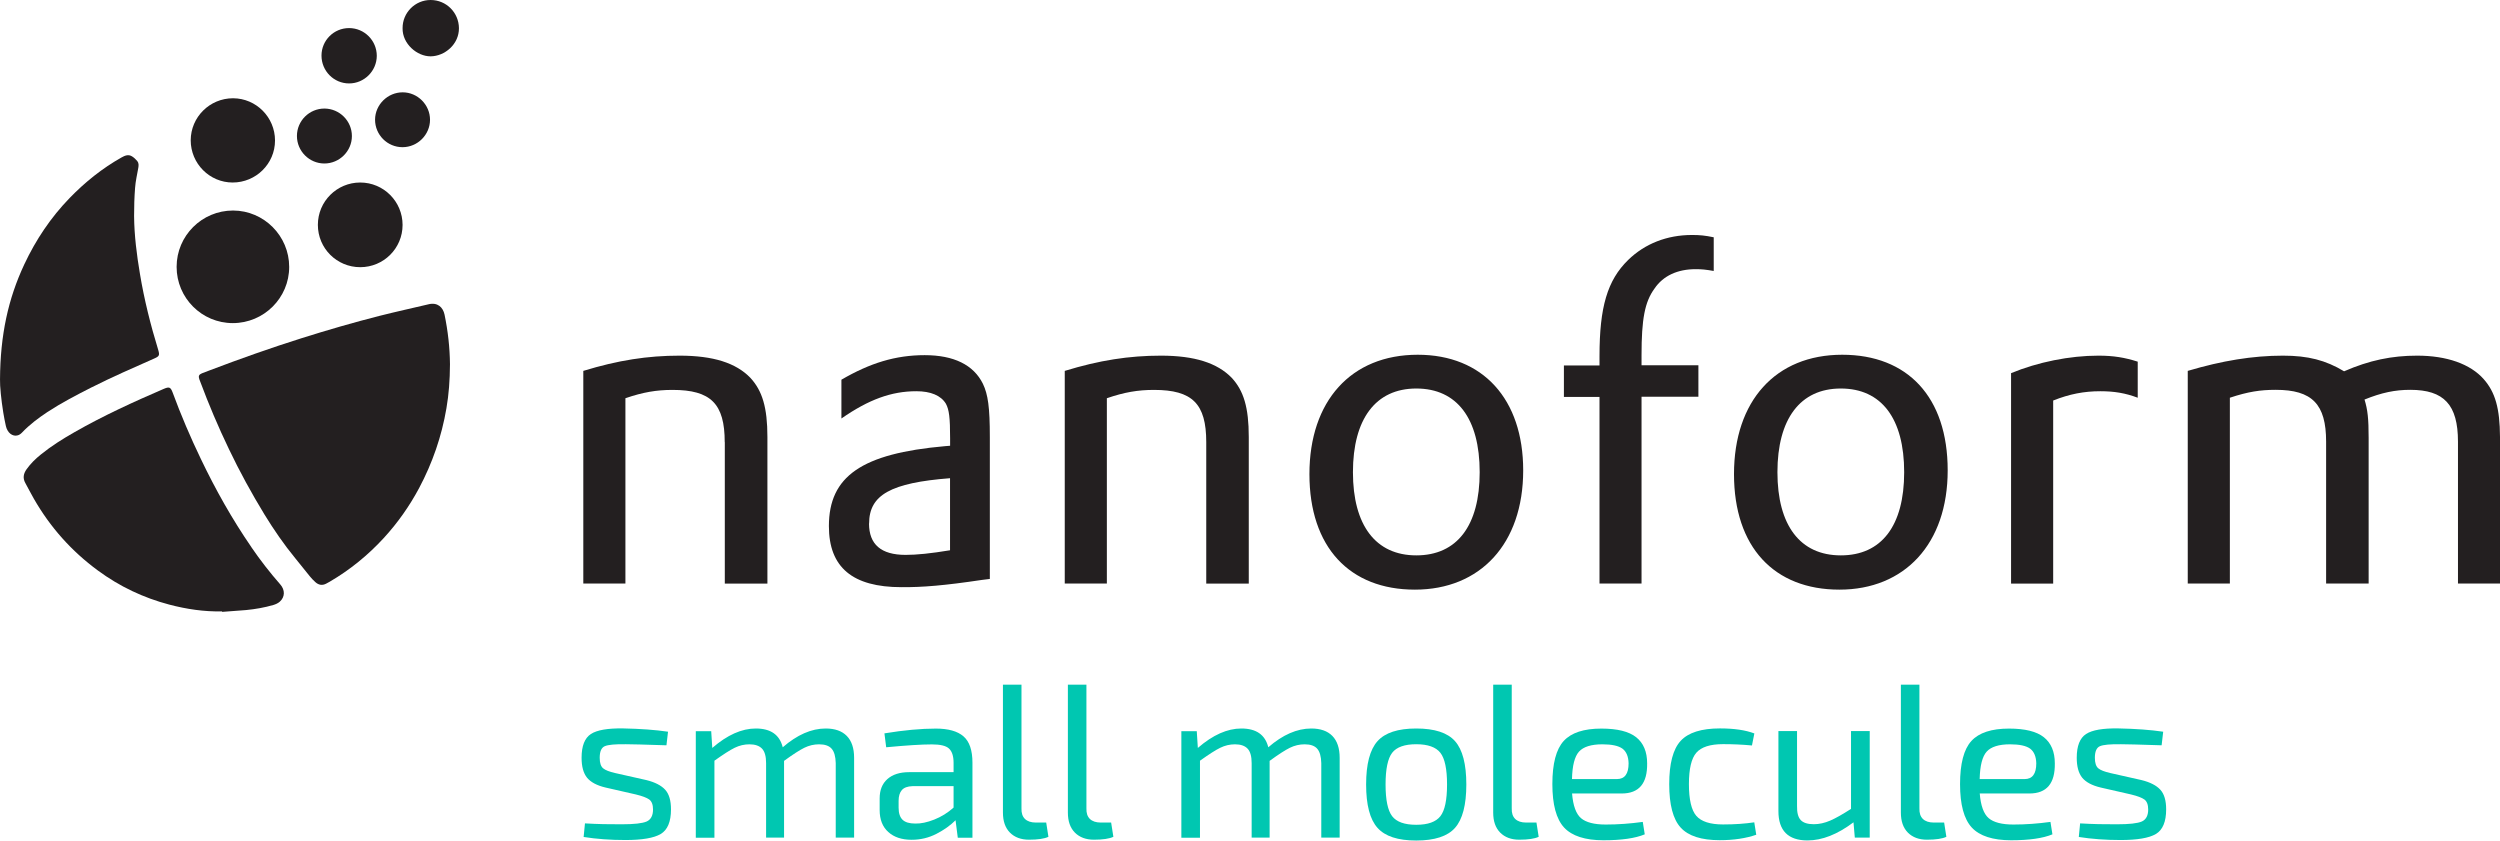
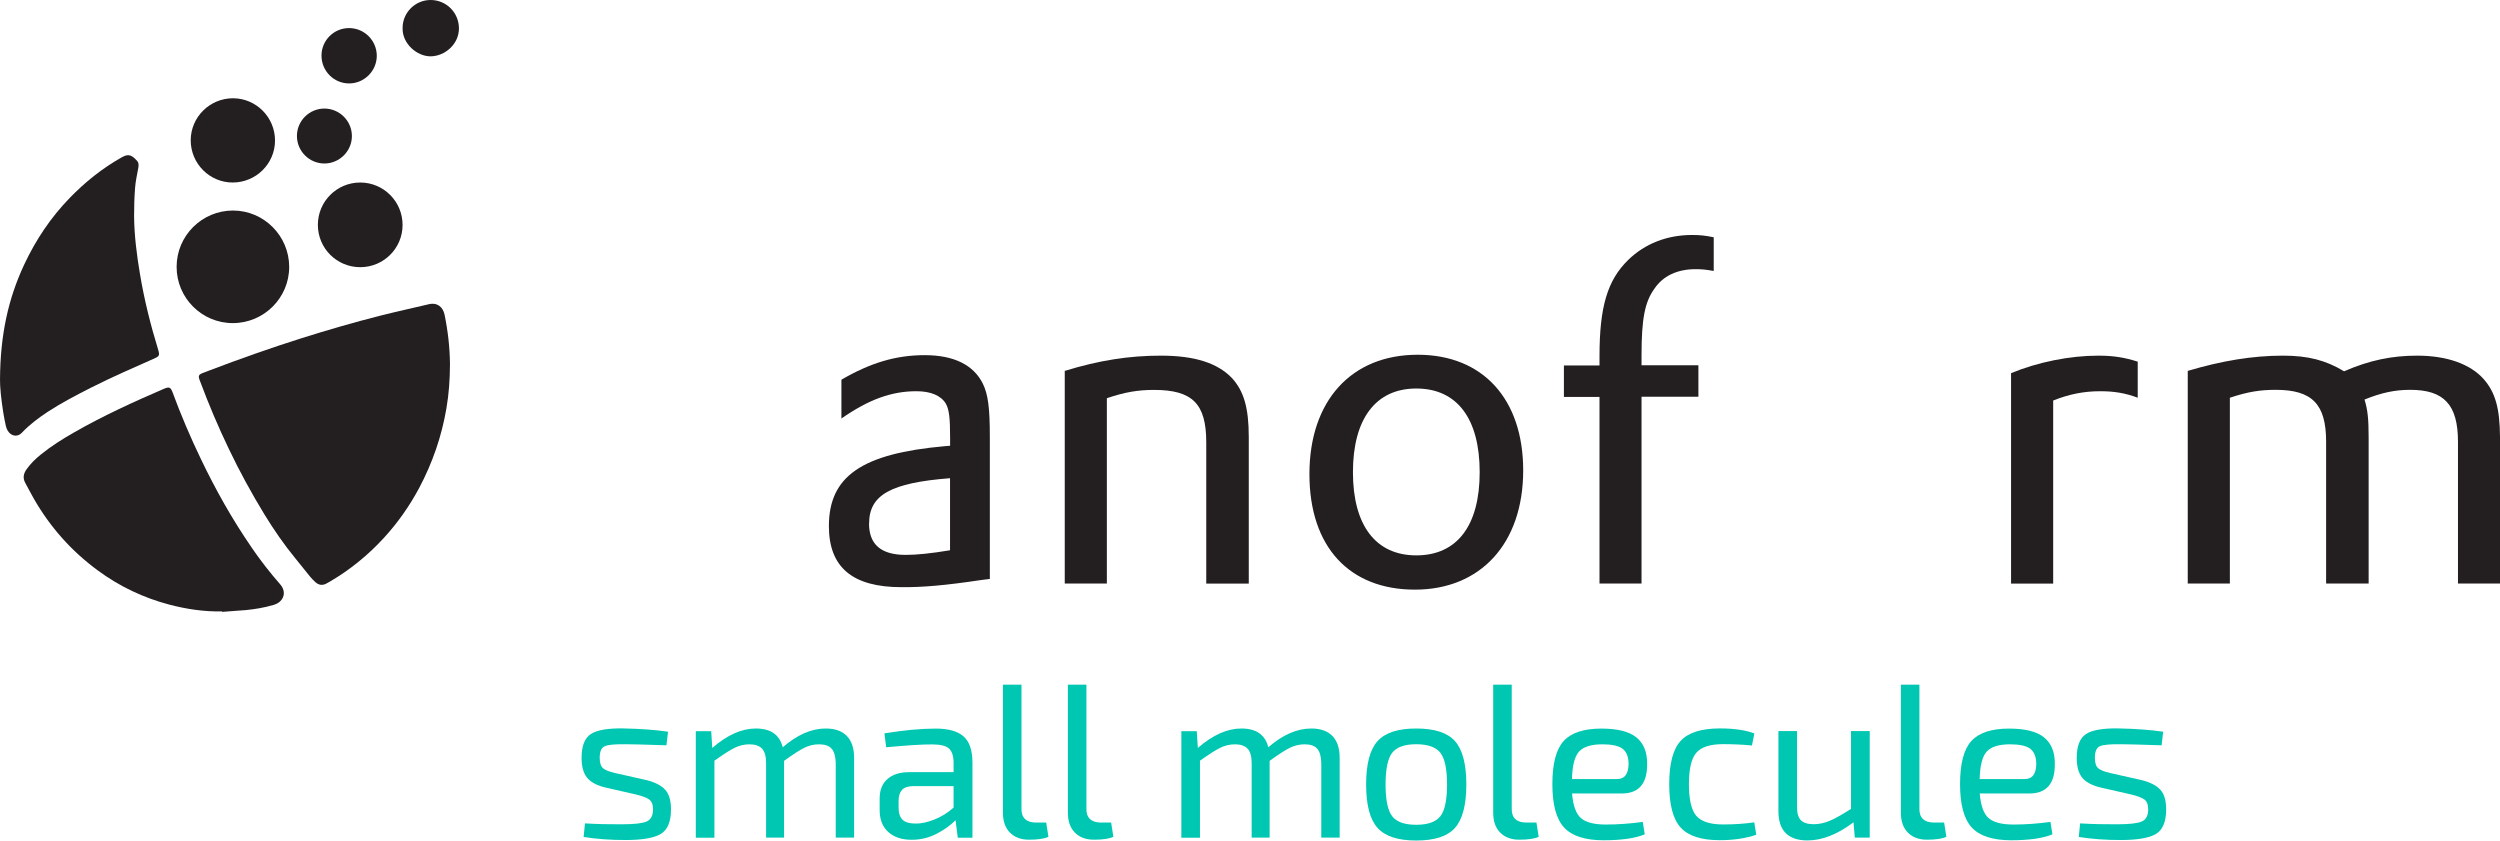
<svg xmlns="http://www.w3.org/2000/svg" width="348" height="117" viewBox="0 0 348 117" fill="none">
-   <path d="M100.893 61.544V81.241H106.824V60.833C106.824 56.717 106.112 54.39 104.449 52.59C102.453 50.526 99.298 49.506 94.595 49.506C90.156 49.506 86.026 50.148 81.196 51.627V81.229H87.058V55.433C89.502 54.596 91.371 54.275 93.62 54.275C98.954 54.275 100.881 56.201 100.881 61.544H100.893Z" fill="#231F20" />
  <path d="M136.684 80.725L137.785 80.588V60.834C137.785 56.718 137.533 54.906 136.822 53.427C135.525 50.79 132.772 49.438 128.711 49.438C124.651 49.438 121.106 50.538 117.125 52.854V58.254C120.922 55.617 124.077 54.459 127.553 54.459C129.549 54.459 130.971 55.044 131.671 56.202C132.118 57.039 132.256 58.128 132.256 61.029V62.049L131.545 62.106C119.959 63.127 115.382 66.291 115.382 73.239C115.382 78.971 118.662 81.734 125.488 81.734C128.39 81.757 131.476 81.505 136.684 80.725ZM120.98 72.872C120.98 68.882 124.008 67.208 132.245 66.566V76.598C129.537 77.045 127.61 77.24 126.062 77.24C122.632 77.24 120.968 75.772 120.968 72.872H120.98Z" fill="#231F20" />
  <path d="M161.612 49.506C157.172 49.506 153.043 50.148 148.213 51.627V81.229H154.075V55.433C156.518 54.596 158.388 54.275 160.637 54.275C165.982 54.275 167.91 56.201 167.91 61.544V81.241H173.829V60.833C173.829 56.717 173.118 54.39 171.454 52.59C169.447 50.526 166.292 49.506 161.6 49.506H161.612Z" fill="#231F20" />
  <path d="M197.345 49.38C188.076 49.38 182.272 55.812 182.272 65.993C182.272 76.174 187.87 82.078 196.955 82.078C206.041 82.078 212.029 75.715 212.029 65.477C212.029 55.559 206.419 49.38 197.345 49.38ZM197.15 77.308C191.495 77.308 188.329 73.124 188.329 65.729C188.329 58.334 191.483 54.081 197.15 54.081C202.817 54.081 205.972 58.265 205.972 65.729C205.972 73.193 202.806 77.308 197.15 77.308Z" fill="#231F20" />
  <path d="M222.64 81.23H228.502V55.227H236.417V50.847H228.502V49.437C228.502 44.416 228.949 42.031 230.303 40.174C231.519 38.374 233.526 37.468 236.038 37.468C236.876 37.468 237.449 37.525 238.551 37.72V33.031C237.335 32.779 236.623 32.71 235.522 32.71C232.046 32.71 228.961 33.925 226.643 36.184C223.741 39.016 222.651 42.742 222.651 49.575V50.87H217.696V55.25H222.651V81.241L222.64 81.23Z" fill="#231F20" />
-   <path d="M256.435 49.38C247.166 49.38 241.373 55.812 241.373 65.993C241.373 76.174 246.971 82.078 256.045 82.078C265.119 82.078 271.118 75.715 271.118 65.477C271.118 55.239 265.509 49.38 256.435 49.38ZM256.24 77.308C250.573 77.308 247.418 73.124 247.418 65.729C247.418 58.334 250.573 54.081 256.24 54.081C261.907 54.081 265.061 58.265 265.061 65.729C265.061 73.193 261.907 77.308 256.24 77.308Z" fill="#231F20" />
  <path d="M279.94 51.959V81.241H285.802V55.754C288.061 54.849 290.115 54.459 292.363 54.459C294.29 54.459 295.839 54.711 297.571 55.364V50.343C295.77 49.77 294.222 49.506 292.099 49.506C288.107 49.506 283.668 50.4 279.928 51.948L279.94 51.959Z" fill="#231F20" />
  <path d="M345.74 52.785C343.87 50.664 340.589 49.506 336.471 49.506C332.938 49.506 329.829 50.148 326.296 51.684C323.726 50.136 321.272 49.506 317.796 49.506C313.551 49.506 309.295 50.217 304.535 51.627V81.229H310.397V55.364C312.909 54.528 314.641 54.264 316.775 54.264C321.857 54.264 323.795 56.259 323.795 61.475V81.229H329.715V60.959C329.715 58.254 329.577 57.038 329.141 55.617C331.516 54.654 333.385 54.264 335.508 54.264C340.199 54.264 342.15 56.328 342.15 61.475V81.229H348V60.822C347.977 56.832 347.335 54.585 345.729 52.773L345.74 52.785Z" fill="#231F20" />
  <path d="M59.676 42.352C57.405 42.891 55.134 43.384 52.874 43.957C49.214 44.886 45.589 45.941 41.987 47.075C37.663 48.44 33.395 49.953 29.174 51.558C28.807 51.696 28.451 51.834 28.095 51.971C27.682 52.143 27.602 52.361 27.74 52.774C27.774 52.888 27.82 52.992 27.866 53.106C29.059 56.305 30.39 59.446 31.869 62.519C33.361 65.649 35.024 68.675 36.825 71.633C38.121 73.743 39.521 75.784 41.093 77.698C41.781 78.535 42.458 79.407 43.146 80.244C43.375 80.53 43.639 80.794 43.903 81.035C44.35 81.436 44.844 81.528 45.383 81.253C45.566 81.161 45.738 81.069 45.91 80.966C48.709 79.326 51.21 77.297 53.413 74.901C55.352 72.791 56.992 70.464 58.346 67.93C60.204 64.433 61.477 60.753 62.143 56.832C62.475 54.895 62.624 52.946 62.636 50.699C62.613 48.406 62.361 46.112 61.879 43.785C61.661 42.776 60.915 42.054 59.665 42.352H59.676Z" fill="#231F20" />
  <path d="M35.001 76.173C32.317 72.275 30.011 68.171 27.969 63.906C26.512 60.879 25.193 57.795 24.034 54.642C23.747 53.885 23.564 53.805 22.807 54.126C18.574 55.949 14.387 57.864 10.372 60.157C8.743 61.085 7.148 62.083 5.691 63.264C4.934 63.871 4.258 64.536 3.695 65.327C3.259 65.947 3.145 66.566 3.535 67.254C3.936 67.964 4.292 68.71 4.705 69.409C6.976 73.376 9.947 76.712 13.63 79.418C16.635 81.63 19.962 83.213 23.575 84.164C25.984 84.795 28.428 85.162 30.917 85.104V85.173C32.03 85.093 33.131 85.013 34.244 84.921C35.54 84.795 36.813 84.577 38.064 84.21C38.374 84.118 38.706 83.969 38.947 83.752C39.681 83.098 39.693 82.124 39.016 81.355C37.582 79.716 36.24 77.996 35.001 76.185V76.173Z" fill="#231F20" />
  <path d="M12.758 53.92C15.615 52.475 18.54 51.203 21.465 49.907C22.176 49.597 22.245 49.46 22.027 48.715C20.96 45.229 20.077 41.721 19.48 38.121C19.033 35.461 18.689 32.778 18.666 30.073C18.666 28.766 18.7 27.447 18.804 26.14C18.872 25.2 19.09 24.294 19.251 23.366C19.308 23.033 19.331 22.701 19.113 22.426C18.895 22.173 18.654 21.933 18.368 21.761C17.863 21.451 17.381 21.657 16.911 21.921C14.226 23.434 11.841 25.349 9.707 27.55C7.068 30.268 4.981 33.386 3.375 36.814C1.138 41.595 0.036 46.628 0.002 52.819C-0.021 53.759 0.163 55.617 0.461 57.462C0.564 58.07 0.679 58.689 0.816 59.297C0.862 59.526 0.954 59.744 1.069 59.939C1.447 60.604 2.331 60.994 3.065 60.214C4.12 59.102 5.336 58.196 6.609 57.348C8.571 56.064 10.659 54.986 12.747 53.92H12.758Z" fill="#231F20" />
  <path d="M32.409 44.977C36.733 44.977 40.255 41.469 40.255 37.158C40.255 32.847 36.756 29.316 32.443 29.305C28.107 29.305 24.585 32.813 24.585 37.147C24.585 41.469 28.084 44.977 32.409 44.977Z" fill="#231F20" />
  <path d="M50.143 25.406C46.897 25.406 44.247 28.032 44.247 31.299C44.247 34.567 46.885 37.192 50.143 37.192C53.401 37.192 56.039 34.567 56.039 31.311C56.039 28.055 53.401 25.406 50.143 25.406Z" fill="#231F20" />
  <path d="M32.386 25.406C35.632 25.406 38.282 22.792 38.282 19.559C38.282 16.326 35.667 13.689 32.443 13.678C29.197 13.678 26.558 16.292 26.547 19.525C26.547 22.769 29.174 25.406 32.386 25.406Z" fill="#231F20" />
  <path d="M59.94 0C57.783 0 56.028 1.766 56.04 3.921C55.994 6.088 58.047 7.854 59.951 7.842C61.901 7.819 63.898 6.18 63.886 3.921C63.863 1.743 62.119 0 59.94 0Z" fill="#231F20" />
  <path d="M48.594 11.614C50.705 11.614 52.437 9.882 52.449 7.773C52.449 5.652 50.728 3.909 48.594 3.909C46.461 3.909 44.752 5.629 44.752 7.738C44.752 9.882 46.472 11.614 48.594 11.614Z" fill="#231F20" />
  <path d="M45.153 22.758C47.252 22.758 48.984 21.038 48.984 18.94C48.984 16.842 47.275 15.122 45.164 15.11C43.054 15.11 41.333 16.819 41.333 18.928C41.333 21.038 43.054 22.758 45.153 22.758Z" fill="#231F20" />
-   <path d="M59.859 16.67C59.859 14.584 58.127 12.852 56.051 12.852C53.975 12.852 52.219 14.561 52.208 16.659C52.208 18.768 53.917 20.488 56.028 20.488C58.139 20.488 59.859 18.745 59.859 16.67Z" fill="#231F20" />
  <path d="M88.573 110.602L84.305 109.628C83.089 109.341 82.229 108.882 81.713 108.252C81.208 107.621 80.956 106.704 80.956 105.477C80.956 103.838 81.391 102.737 82.252 102.175C83.112 101.614 84.615 101.361 86.749 101.396C89.123 101.442 91.211 101.591 92.989 101.854L92.771 103.746C89.685 103.643 87.804 103.597 87.139 103.597C85.636 103.574 84.649 103.666 84.179 103.872C83.709 104.078 83.479 104.617 83.479 105.489C83.479 106.199 83.64 106.681 83.95 106.945C84.259 107.208 84.833 107.426 85.636 107.61L89.961 108.584C91.177 108.882 92.06 109.341 92.599 109.937C93.138 110.533 93.402 111.439 93.402 112.666C93.402 114.385 92.92 115.532 91.968 116.094C91.016 116.656 89.376 116.931 87.058 116.931C84.982 116.931 83.043 116.793 81.242 116.506L81.426 114.615C83.147 114.718 84.856 114.752 86.542 114.741C88.263 114.741 89.421 114.615 90.018 114.351C90.603 114.087 90.901 113.526 90.901 112.677C90.901 112.012 90.718 111.542 90.374 111.29C90.018 111.038 89.41 110.808 88.561 110.602H88.573Z" fill="#00C7B1" />
  <path d="M99 101.774L99.149 104.113C101.237 102.301 103.256 101.407 105.206 101.407C107.283 101.407 108.521 102.279 108.957 104.021C110.965 102.279 112.961 101.407 114.934 101.407C116.219 101.407 117.194 101.751 117.871 102.439C118.548 103.127 118.892 104.147 118.892 105.489V116.598H116.334V106.223C116.311 105.305 116.127 104.64 115.771 104.228C115.416 103.815 114.831 103.609 114.016 103.609C113.305 103.609 112.617 103.769 111.963 104.09C111.309 104.411 110.368 105.019 109.141 105.913V116.598H106.64V106.223C106.64 105.294 106.457 104.617 106.078 104.216C105.699 103.815 105.114 103.609 104.323 103.609C103.612 103.609 102.923 103.769 102.27 104.09C101.604 104.411 100.675 105.019 99.448 105.89V116.61H96.855V101.786H98.989L99 101.774Z" fill="#00C7B1" />
  <path d="M123.354 103.999L123.113 102.084C125.832 101.637 128.218 101.419 130.271 101.419C131.992 101.419 133.277 101.774 134.114 102.497C134.952 103.219 135.365 104.446 135.365 106.165V116.61H133.323L133.013 114.179C132.302 114.89 131.418 115.521 130.352 116.071C129.285 116.621 128.138 116.897 126.899 116.897C125.534 116.897 124.455 116.541 123.652 115.819C122.849 115.097 122.448 114.076 122.448 112.758V111.141C122.448 109.983 122.803 109.089 123.526 108.447C124.249 107.805 125.258 107.484 126.555 107.484H132.738V106.177C132.738 105.248 132.52 104.583 132.095 104.193C131.671 103.804 130.879 103.62 129.721 103.62C128.264 103.62 126.142 103.758 123.354 104.021V103.999ZM125.086 111.485V112.425C125.086 113.193 125.27 113.755 125.637 114.111C126.004 114.466 126.589 114.638 127.403 114.638C128.172 114.661 129.055 114.478 130.042 114.088C131.028 113.698 131.923 113.148 132.738 112.414V109.433H127.013C126.325 109.456 125.832 109.639 125.534 109.983C125.235 110.327 125.086 110.832 125.086 111.474V111.485Z" fill="#00C7B1" />
  <path d="M142.19 95.285V112.517C142.167 113.17 142.328 113.663 142.672 113.996C143.016 114.328 143.521 114.5 144.198 114.5H145.632L145.941 116.484C145.391 116.748 144.485 116.885 143.234 116.885C142.121 116.885 141.238 116.553 140.584 115.899C139.93 115.234 139.609 114.317 139.609 113.113V95.308H142.202L142.19 95.285Z" fill="#00C7B1" />
  <path d="M151.23 95.285V112.517C151.207 113.17 151.367 113.663 151.712 113.996C152.056 114.328 152.56 114.5 153.237 114.5H154.671L154.981 116.484C154.43 116.748 153.524 116.885 152.274 116.885C151.161 116.885 150.278 116.553 149.624 115.899C148.97 115.234 148.649 114.317 148.649 113.113V95.308H151.241L151.23 95.285Z" fill="#00C7B1" />
  <path d="M166.59 101.774L166.739 104.113C168.827 102.301 170.846 101.407 172.796 101.407C174.872 101.407 176.111 102.279 176.547 104.021C178.555 102.279 180.551 101.407 182.524 101.407C183.809 101.407 184.784 101.751 185.461 102.439C186.137 103.127 186.481 104.147 186.481 105.489V116.598H183.923V106.223C183.9 105.305 183.717 104.64 183.361 104.228C183.006 103.815 182.421 103.609 181.606 103.609C180.895 103.609 180.207 103.769 179.553 104.09C178.899 104.411 177.958 105.019 176.731 105.913V116.598H174.23V106.223C174.23 105.294 174.046 104.617 173.668 104.216C173.289 103.815 172.704 103.609 171.913 103.609C171.202 103.609 170.513 103.769 169.859 104.09C169.194 104.411 168.265 105.019 167.037 105.89V116.61H164.445V101.786H166.579L166.59 101.774Z" fill="#00C7B1" />
  <path d="M197.138 101.407C199.697 101.407 201.498 101.992 202.542 103.173C203.585 104.354 204.113 106.36 204.113 109.203C204.113 112.047 203.585 114.053 202.542 115.234C201.498 116.415 199.697 117 197.138 117C194.58 117 192.802 116.415 191.747 115.234C190.691 114.053 190.164 112.047 190.164 109.203C190.164 106.36 190.691 104.354 191.747 103.173C192.802 101.992 194.603 101.407 197.138 101.407ZM200.5 104.789C199.88 103.998 198.756 103.597 197.138 103.597C195.521 103.597 194.397 103.998 193.789 104.789C193.181 105.58 192.871 107.048 192.871 109.203C192.871 111.359 193.181 112.826 193.789 113.617C194.397 114.408 195.51 114.81 197.138 114.81C198.767 114.81 199.88 114.408 200.5 113.617C201.119 112.826 201.429 111.359 201.429 109.203C201.429 107.048 201.119 105.58 200.5 104.789Z" fill="#00C7B1" />
  <path d="M210.434 95.285V112.517C210.411 113.17 210.572 113.663 210.916 113.996C211.26 114.328 211.765 114.5 212.441 114.5H213.875L214.185 116.484C213.634 116.748 212.728 116.885 211.478 116.885C210.365 116.885 209.482 116.553 208.828 115.899C208.174 115.234 207.853 114.317 207.853 113.113V95.308H210.445L210.434 95.285Z" fill="#00C7B1" />
  <path d="M225.748 110.453H218.831C218.969 112.162 219.393 113.308 220.081 113.893C220.77 114.478 221.917 114.776 223.523 114.776C225.209 114.776 226.93 114.65 228.674 114.409L228.949 116.14C227.63 116.69 225.714 116.965 223.19 116.965C220.666 116.965 218.808 116.369 217.718 115.188C216.629 113.996 216.089 111.99 216.089 109.146C216.089 106.303 216.617 104.285 217.672 103.139C218.728 101.992 220.471 101.419 222.915 101.419C225.129 101.419 226.746 101.82 227.756 102.623C228.765 103.425 229.282 104.641 229.282 106.257C229.327 109.055 228.146 110.453 225.748 110.453ZM218.808 108.447H225.083C226.161 108.447 226.7 107.713 226.7 106.257C226.678 105.306 226.391 104.629 225.852 104.216C225.301 103.815 224.372 103.609 223.053 103.609C221.492 103.609 220.403 103.953 219.795 104.629C219.187 105.306 218.865 106.578 218.82 108.447H218.808Z" fill="#00C7B1" />
  <path d="M244.194 114.466L244.47 116.197C243.013 116.701 241.315 116.953 239.388 116.953C236.83 116.953 235.017 116.369 233.95 115.199C232.884 114.03 232.356 112.012 232.356 109.157C232.356 106.303 232.884 104.285 233.95 103.127C235.017 101.969 236.841 101.396 239.422 101.396C241.373 101.396 242.967 101.625 244.206 102.095L243.873 103.769C242.531 103.643 241.189 103.585 239.847 103.585C238.057 103.585 236.818 103.987 236.13 104.778C235.442 105.569 235.098 107.025 235.098 109.157C235.098 111.29 235.442 112.78 236.13 113.571C236.818 114.362 238.057 114.764 239.847 114.764C241.476 114.764 242.921 114.66 244.206 114.466H244.194Z" fill="#00C7B1" />
  <path d="M260.266 101.774V116.598H258.19L258.006 114.466C255.769 116.151 253.636 116.988 251.605 116.988C248.909 116.988 247.556 115.624 247.556 112.907V101.763H250.148V112.173C250.125 113.102 250.297 113.767 250.664 114.156C251.032 114.546 251.64 114.73 252.488 114.73C253.234 114.73 254.003 114.558 254.771 114.225C255.54 113.893 256.503 113.342 257.662 112.597V101.763H260.255L260.266 101.774Z" fill="#00C7B1" />
  <path d="M267.183 95.285V112.517C267.16 113.17 267.321 113.663 267.665 113.996C268.009 114.328 268.514 114.5 269.191 114.5H270.625L270.934 116.484C270.384 116.748 269.477 116.885 268.227 116.885C267.114 116.885 266.231 116.553 265.577 115.899C264.923 115.234 264.602 114.317 264.602 113.113V95.308H267.195L267.183 95.285Z" fill="#00C7B1" />
  <path d="M282.498 110.453H275.58C275.718 112.162 276.142 113.308 276.831 113.893C277.519 114.478 278.666 114.776 280.272 114.776C281.958 114.776 283.679 114.65 285.423 114.409L285.698 116.14C284.379 116.69 282.463 116.965 279.939 116.965C277.416 116.965 275.557 116.369 274.468 115.188C273.378 113.996 272.839 111.99 272.839 109.146C272.839 106.303 273.366 104.285 274.422 103.139C275.477 101.992 277.221 101.419 279.664 101.419C281.878 101.419 283.496 101.82 284.505 102.623C285.515 103.425 286.031 104.641 286.031 106.257C286.077 109.055 284.895 110.453 282.498 110.453ZM275.557 108.447H281.832C282.911 108.447 283.45 107.713 283.45 106.257C283.427 105.306 283.14 104.629 282.601 104.216C282.05 103.815 281.121 103.609 279.802 103.609C278.242 103.609 277.152 103.953 276.544 104.629C275.936 105.306 275.615 106.578 275.569 108.447H275.557Z" fill="#00C7B1" />
  <path d="M296.699 110.602L292.432 109.628C291.216 109.341 290.356 108.882 289.839 108.252C289.335 107.621 289.082 106.704 289.082 105.477C289.082 103.838 289.518 102.737 290.379 102.175C291.239 101.614 292.742 101.361 294.875 101.396C297.25 101.442 299.338 101.591 301.116 101.854L300.898 103.746C297.812 103.643 295.931 103.597 295.265 103.597C293.763 103.574 292.776 103.666 292.306 103.872C291.835 104.078 291.606 104.617 291.606 105.489C291.606 106.199 291.767 106.681 292.076 106.945C292.386 107.208 292.96 107.426 293.763 107.61L298.087 108.584C299.303 108.882 300.187 109.341 300.726 109.937C301.265 110.533 301.529 111.439 301.529 112.666C301.529 114.385 301.047 115.532 300.095 116.094C299.143 116.656 297.502 116.931 295.185 116.931C293.109 116.931 291.17 116.793 289.369 116.506L289.553 114.615C291.273 114.718 292.983 114.752 294.669 114.741C296.39 114.741 297.548 114.615 298.145 114.351C298.73 114.087 299.028 113.526 299.028 112.677C299.028 112.012 298.844 111.542 298.5 111.29C298.145 111.038 297.537 110.808 296.688 110.602H296.699Z" fill="#00C7B1" />
</svg>